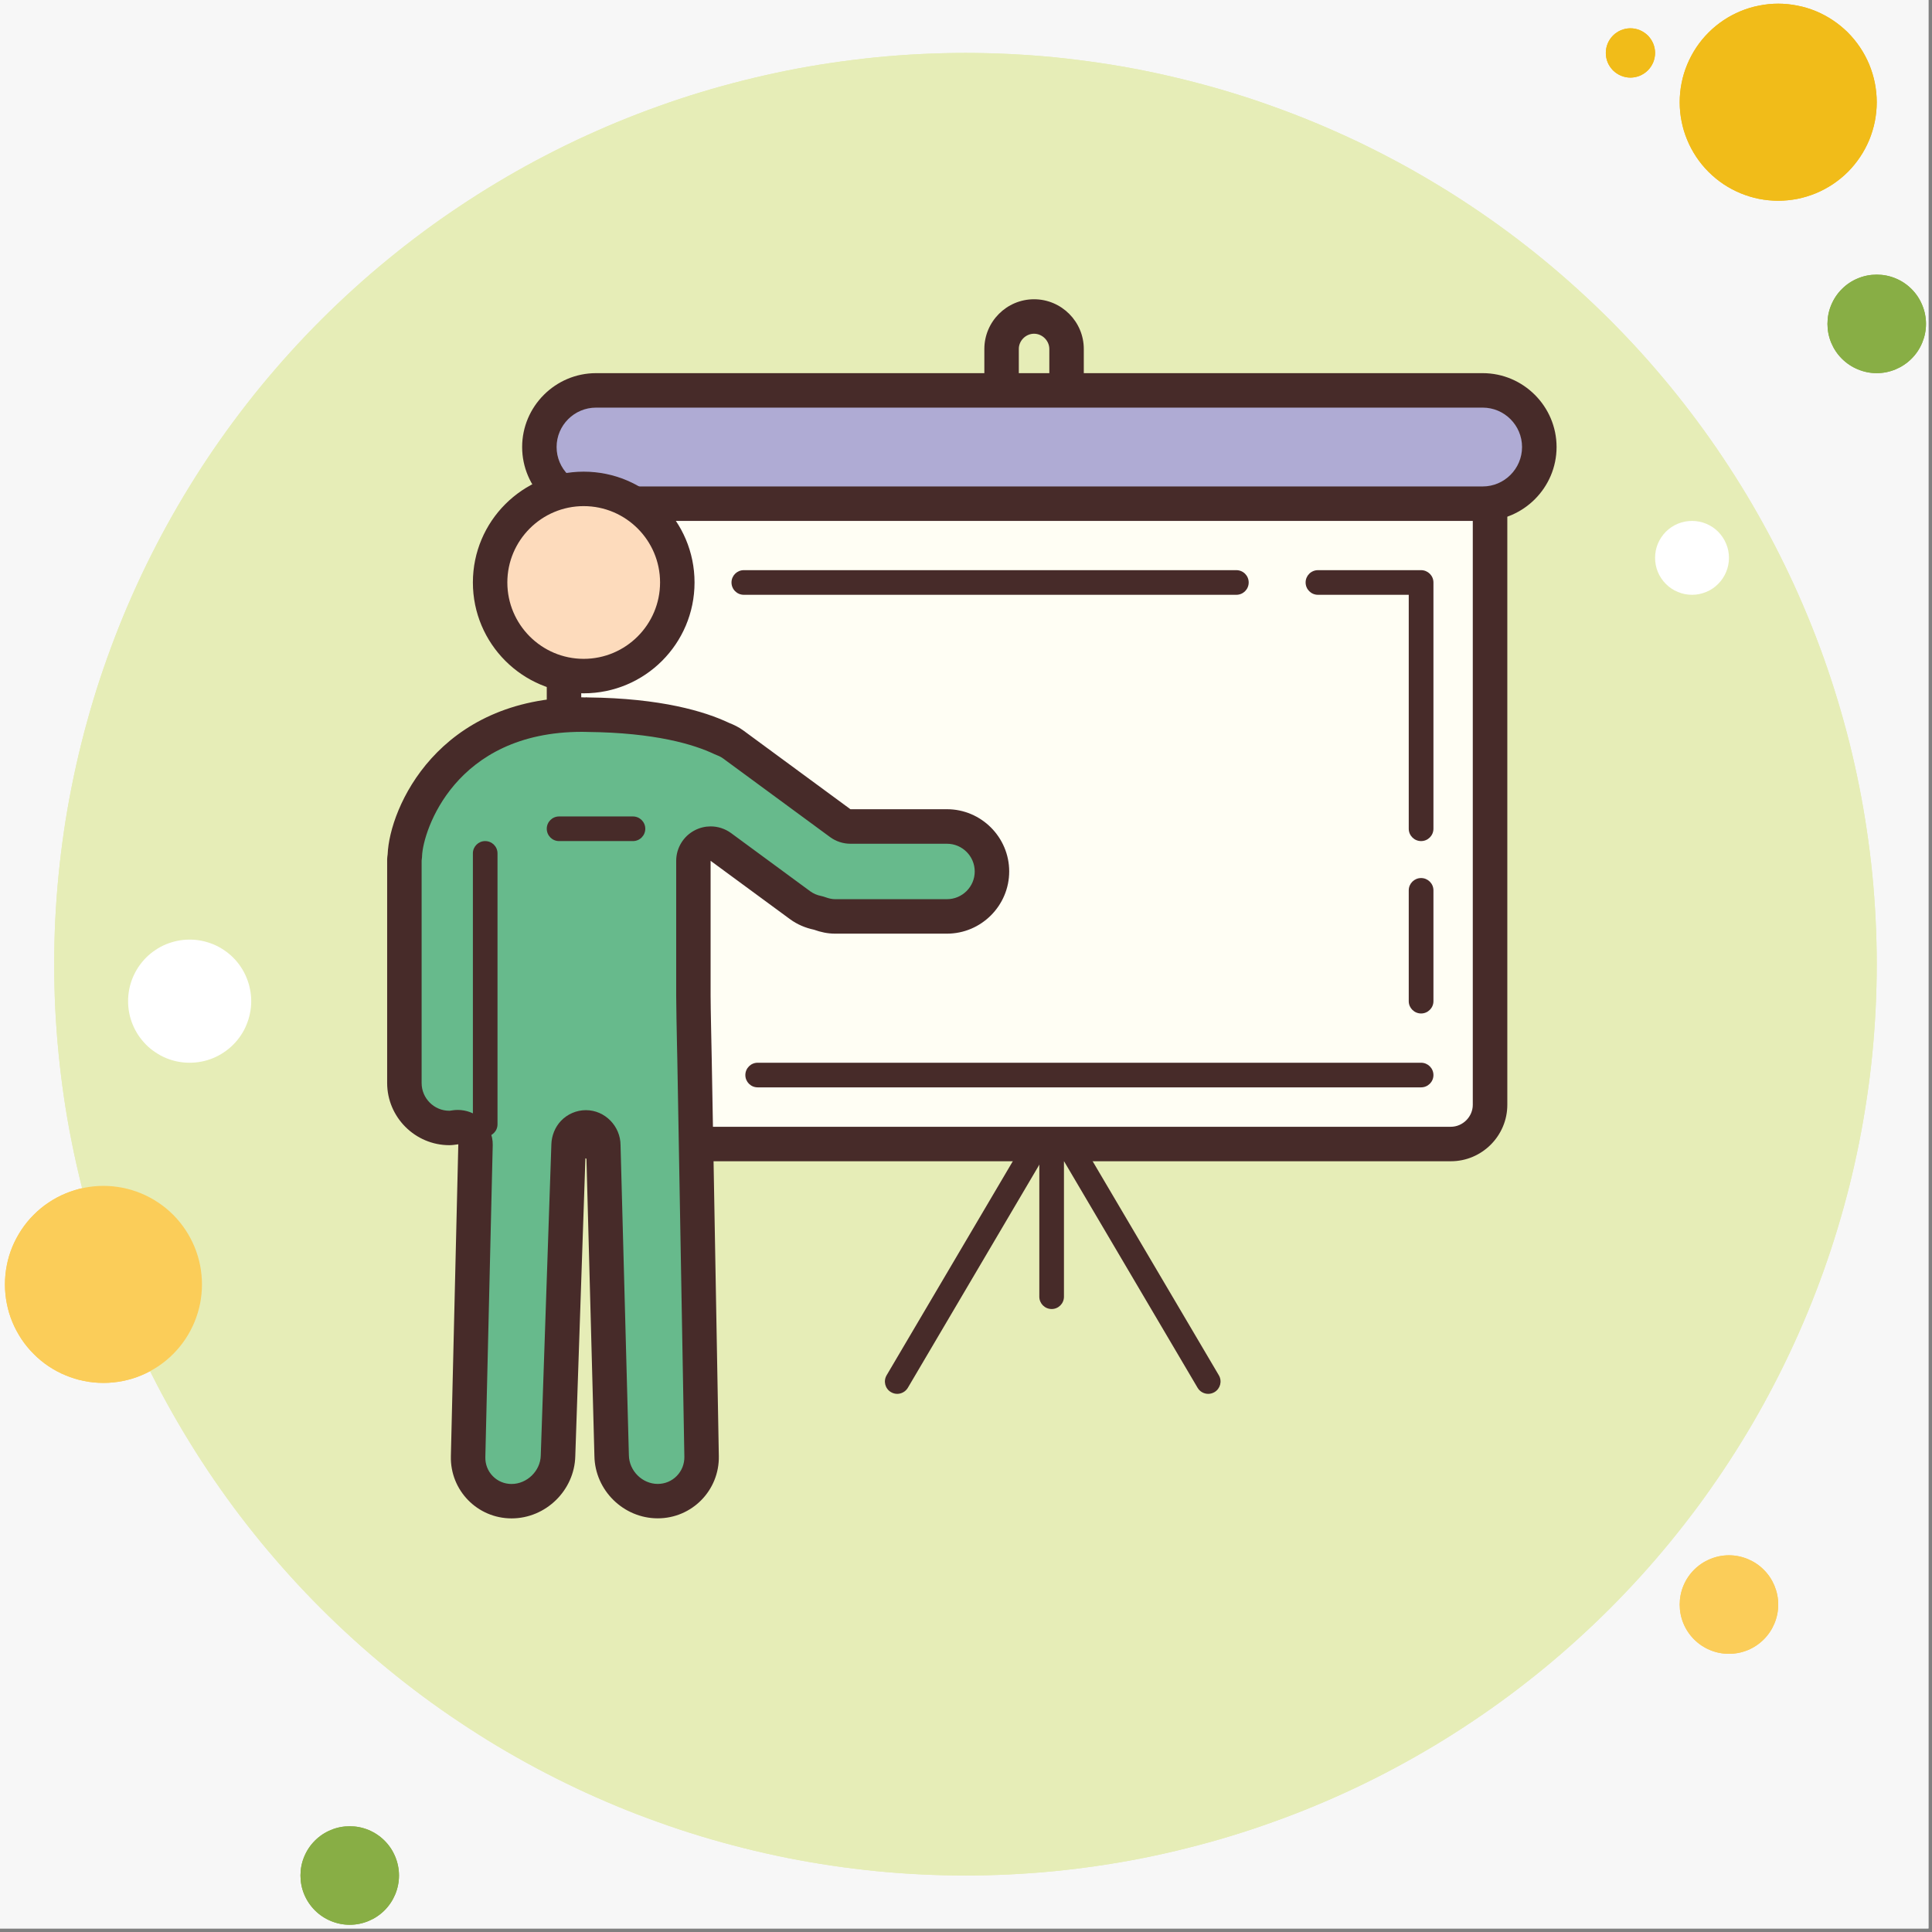
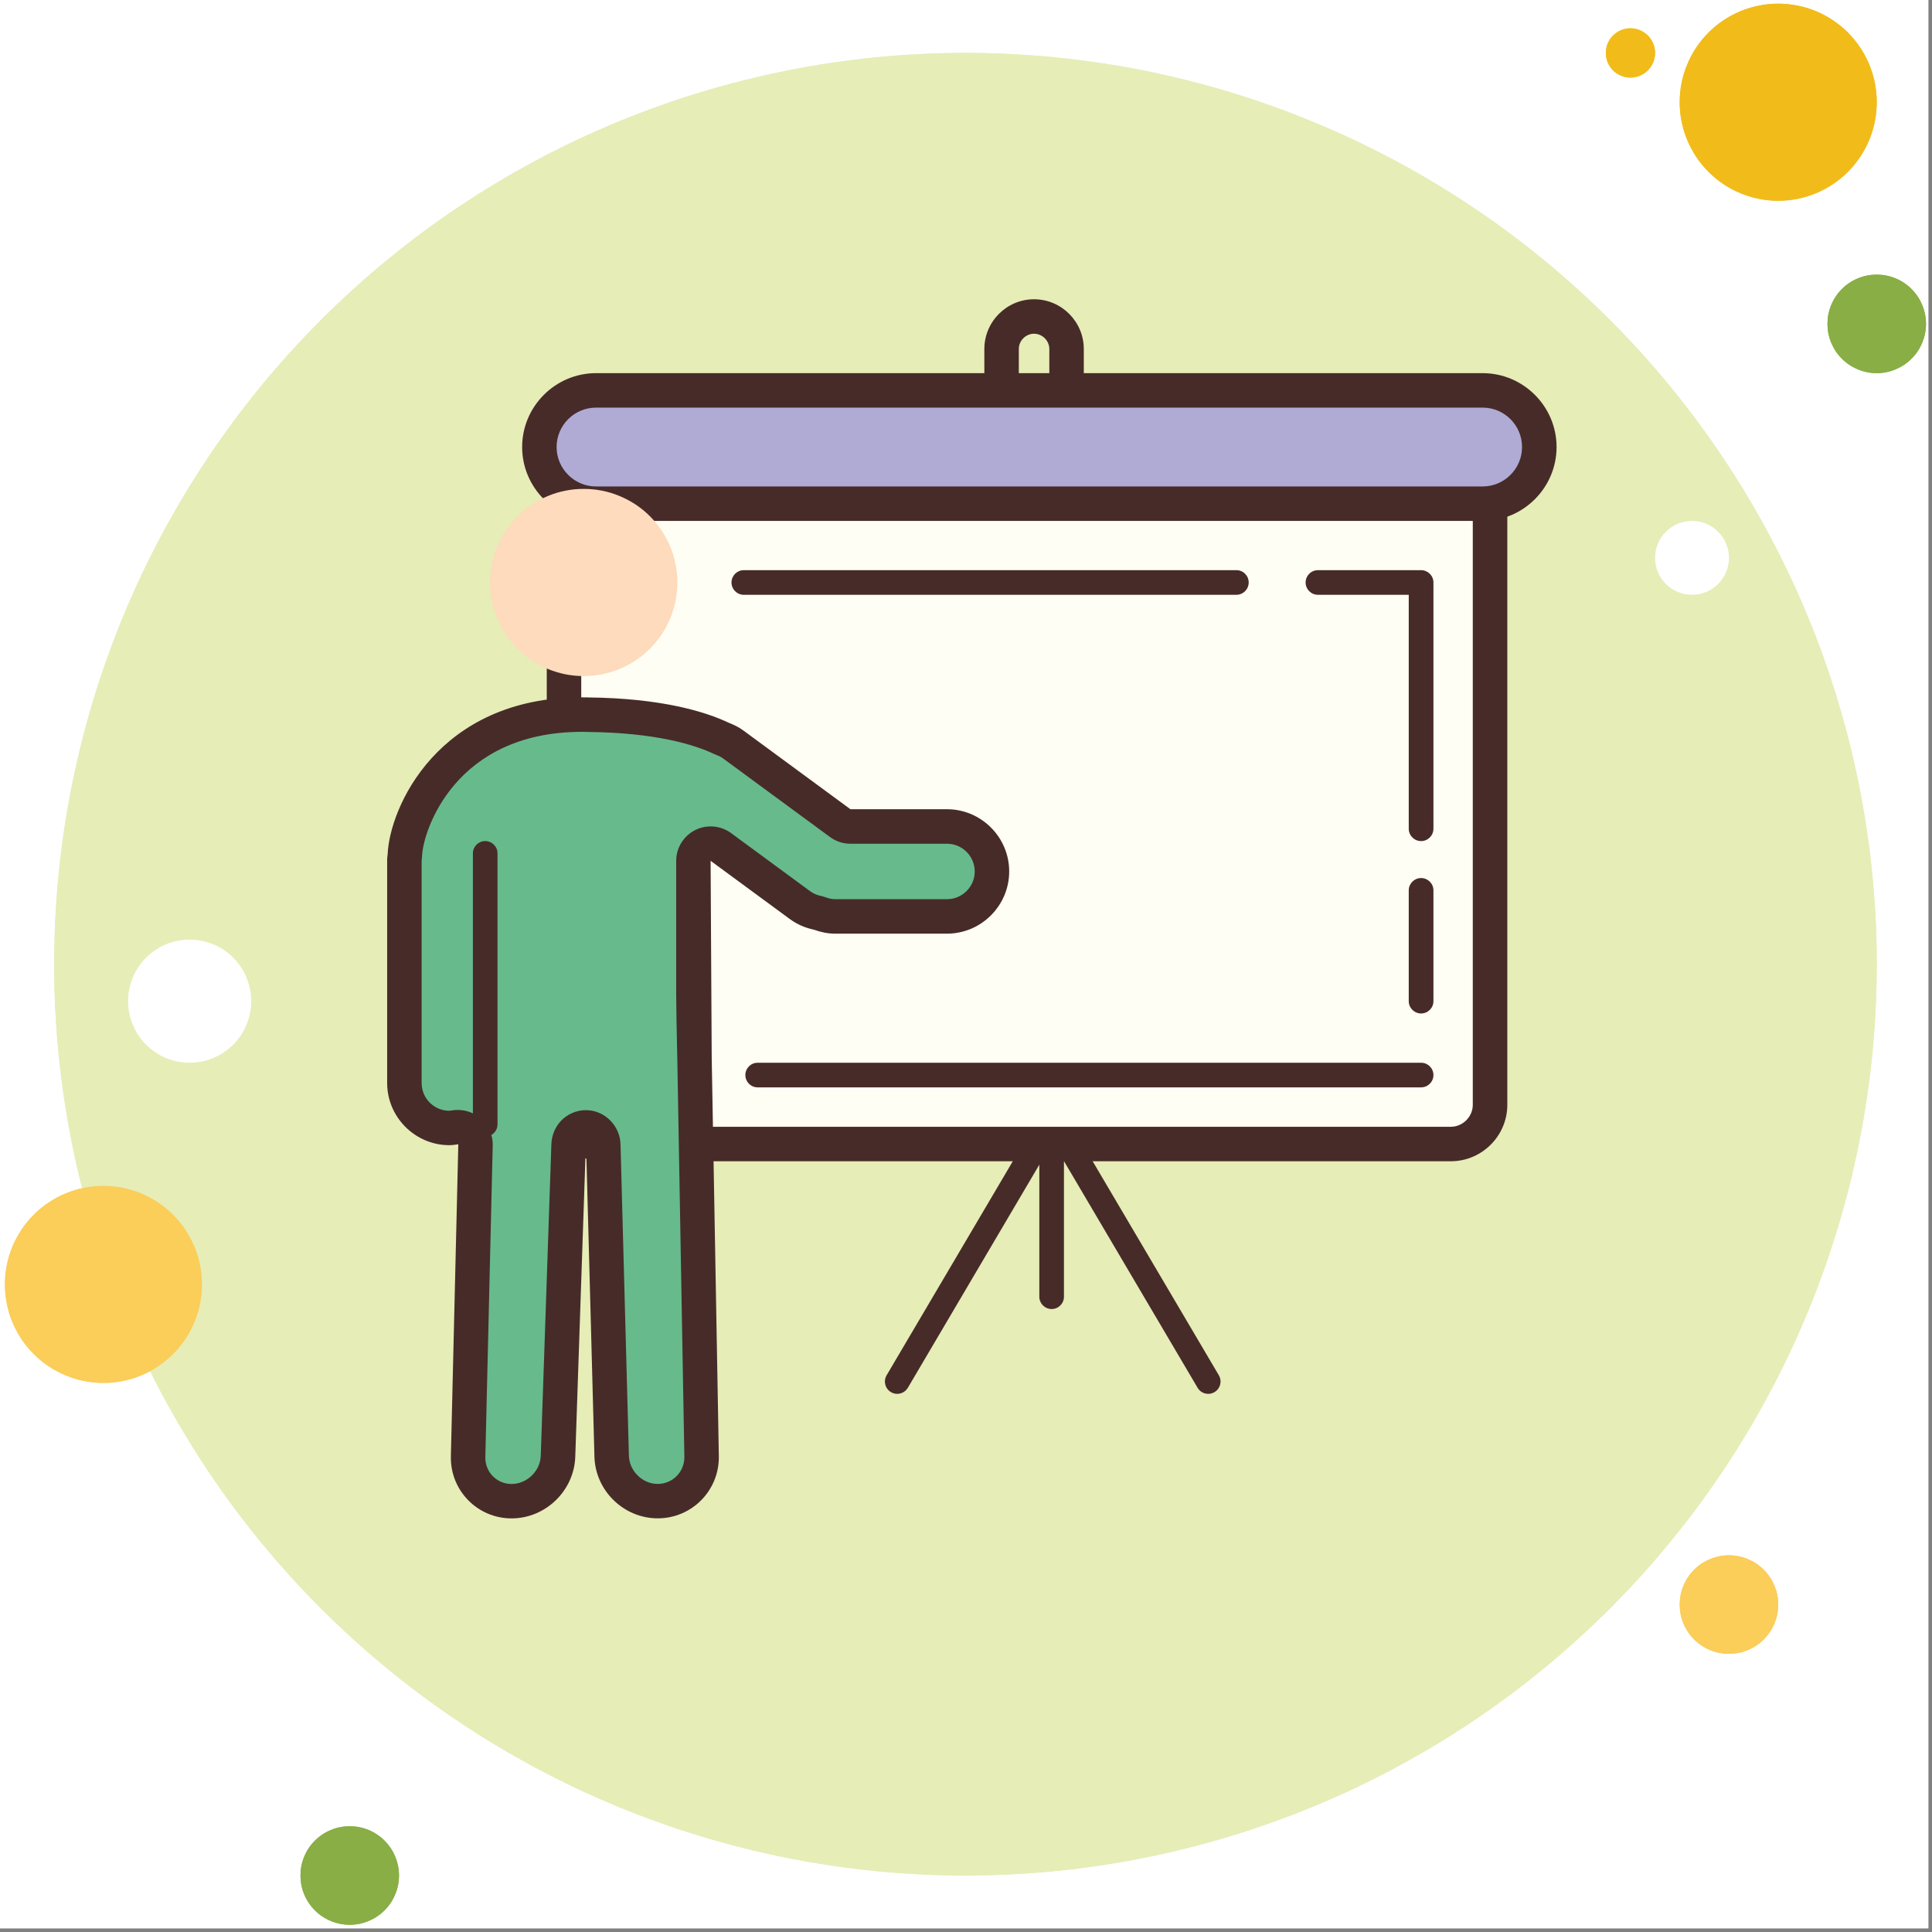
<svg xmlns="http://www.w3.org/2000/svg" width="181" viewBox="0 0 135.75 135.75" height="181" preserveAspectRatio="xMidYMid meet">
  <rect x="0" y="0" width="135.75" height="135.75" fill="#808080" stroke="none" />
  <defs>
    <clipPath id="4c2055fb44">
      <path d="M 0 0 L 135.5 0 L 135.5 135.5 L 0 135.5 Z M 0 0 " clip-rule="nonzero" />
    </clipPath>
    <clipPath id="6ec54e2f44">
      <path d="M 128 19 L 135.5 19 L 135.5 27 L 128 27 Z M 128 19 " clip-rule="nonzero" />
    </clipPath>
    <clipPath id="be962f12af">
      <path d="M 21 128 L 29 128 L 29 135.5 L 21 135.5 Z M 21 128 " clip-rule="nonzero" />
    </clipPath>
    <clipPath id="f3fb9d21bc">
      <path d="M 128 19 L 135.5 19 L 135.5 27 L 128 27 Z M 128 19 " clip-rule="nonzero" />
    </clipPath>
    <clipPath id="b40dcde99e">
      <path d="M 21 128 L 29 128 L 29 135.5 L 21 135.5 Z M 21 128 " clip-rule="nonzero" />
    </clipPath>
  </defs>
  <g clip-path="url(#4c2055fb44)">
    <path fill="#ffffff" d="M 0 0 L 135.5 0 L 135.5 135.5 L 0 135.5 Z M 0 0 " fill-opacity="1" fill-rule="nonzero" />
-     <path fill="#f7f7f7" d="M 0 0 L 135.5 0 L 135.5 135.5 L 0 135.5 Z M 0 0 " fill-opacity="1" fill-rule="nonzero" />
  </g>
  <path fill="#f1bc19" d="M 114.562 1.988 C 114.332 1.988 114.109 2.035 113.898 2.121 C 113.688 2.211 113.5 2.336 113.336 2.496 C 113.176 2.66 113.051 2.848 112.961 3.059 C 112.875 3.27 112.832 3.492 112.832 3.719 C 112.832 3.949 112.875 4.172 112.961 4.383 C 113.051 4.594 113.176 4.781 113.336 4.945 C 113.5 5.105 113.688 5.23 113.898 5.32 C 114.109 5.406 114.332 5.453 114.562 5.453 C 114.789 5.453 115.012 5.406 115.223 5.32 C 115.434 5.23 115.621 5.105 115.785 4.945 C 115.945 4.781 116.07 4.594 116.16 4.383 C 116.246 4.172 116.293 3.949 116.293 3.719 C 116.293 3.492 116.246 3.27 116.16 3.059 C 116.07 2.848 115.945 2.66 115.785 2.496 C 115.621 2.336 115.434 2.211 115.223 2.121 C 115.012 2.035 114.789 1.988 114.562 1.988 Z M 114.562 1.988 " fill-opacity="1" fill-rule="nonzero" />
  <path fill="#e6edb7" d="M 67.836 3.719 C 66.789 3.719 65.742 3.746 64.695 3.797 C 63.648 3.848 62.605 3.926 61.562 4.027 C 60.52 4.133 59.477 4.262 58.441 4.414 C 57.406 4.566 56.371 4.746 55.344 4.949 C 54.316 5.156 53.297 5.387 52.277 5.641 C 51.262 5.895 50.254 6.172 49.25 6.477 C 48.246 6.781 47.254 7.109 46.266 7.465 C 45.277 7.816 44.301 8.195 43.332 8.594 C 42.367 8.996 41.406 9.422 40.461 9.867 C 39.512 10.316 38.578 10.789 37.652 11.281 C 36.73 11.773 35.816 12.293 34.918 12.832 C 34.02 13.367 33.137 13.93 32.266 14.512 C 31.391 15.094 30.535 15.695 29.695 16.32 C 28.852 16.945 28.027 17.59 27.219 18.254 C 26.406 18.918 25.613 19.605 24.836 20.309 C 24.062 21.012 23.301 21.734 22.562 22.473 C 21.82 23.215 21.098 23.973 20.395 24.75 C 19.691 25.527 19.008 26.32 18.34 27.129 C 17.676 27.941 17.031 28.766 16.406 29.609 C 15.785 30.449 15.18 31.305 14.598 32.176 C 14.016 33.047 13.457 33.934 12.918 34.832 C 12.379 35.73 11.863 36.645 11.367 37.566 C 10.875 38.492 10.402 39.426 9.953 40.375 C 9.508 41.32 9.082 42.277 8.68 43.246 C 8.281 44.215 7.902 45.191 7.551 46.18 C 7.195 47.164 6.867 48.16 6.562 49.164 C 6.262 50.168 5.98 51.176 5.727 52.191 C 5.473 53.207 5.242 54.23 5.039 55.258 C 4.832 56.285 4.652 57.32 4.5 58.355 C 4.348 59.391 4.219 60.43 4.117 61.473 C 4.012 62.516 3.938 63.562 3.883 64.609 C 3.832 65.656 3.809 66.703 3.809 67.75 C 3.809 68.797 3.832 69.844 3.883 70.891 C 3.938 71.938 4.012 72.984 4.117 74.027 C 4.219 75.07 4.348 76.109 4.5 77.145 C 4.652 78.184 4.832 79.215 5.039 80.242 C 5.242 81.27 5.473 82.293 5.727 83.309 C 5.98 84.324 6.262 85.336 6.562 86.336 C 6.867 87.34 7.195 88.336 7.551 89.32 C 7.902 90.309 8.281 91.285 8.68 92.254 C 9.082 93.223 9.508 94.18 9.953 95.125 C 10.402 96.074 10.875 97.008 11.367 97.934 C 11.863 98.859 12.379 99.77 12.918 100.668 C 13.457 101.566 14.016 102.453 14.598 103.324 C 15.18 104.195 15.785 105.051 16.406 105.895 C 17.031 106.734 17.676 107.559 18.34 108.371 C 19.008 109.18 19.691 109.973 20.395 110.75 C 21.098 111.527 21.82 112.285 22.562 113.027 C 23.301 113.766 24.062 114.488 24.836 115.191 C 25.613 115.898 26.406 116.582 27.219 117.246 C 28.027 117.91 28.852 118.555 29.695 119.18 C 30.535 119.805 31.391 120.406 32.266 120.988 C 33.137 121.57 34.02 122.133 34.918 122.672 C 35.816 123.207 36.73 123.727 37.652 124.219 C 38.578 124.715 39.512 125.184 40.461 125.633 C 41.406 126.082 42.367 126.504 43.332 126.906 C 44.301 127.309 45.277 127.684 46.266 128.035 C 47.254 128.391 48.246 128.719 49.25 129.023 C 50.254 129.328 51.262 129.605 52.277 129.859 C 53.297 130.117 54.316 130.344 55.344 130.551 C 56.371 130.754 57.406 130.934 58.441 131.086 C 59.477 131.242 60.52 131.367 61.562 131.473 C 62.605 131.574 63.648 131.652 64.695 131.703 C 65.742 131.754 66.789 131.781 67.836 131.781 C 68.883 131.781 69.934 131.754 70.98 131.703 C 72.023 131.652 73.07 131.574 74.113 131.473 C 75.156 131.367 76.195 131.242 77.23 131.086 C 78.27 130.934 79.301 130.754 80.328 130.551 C 81.355 130.344 82.379 130.117 83.395 129.859 C 84.41 129.605 85.422 129.328 86.422 129.023 C 87.426 128.719 88.422 128.391 89.406 128.035 C 90.395 127.684 91.371 127.309 92.34 126.906 C 93.309 126.504 94.266 126.082 95.215 125.633 C 96.16 125.184 97.098 124.715 98.02 124.219 C 98.945 123.727 99.855 123.207 100.754 122.672 C 101.652 122.133 102.539 121.57 103.41 120.988 C 104.281 120.406 105.137 119.805 105.98 119.18 C 106.82 118.555 107.648 117.91 108.457 117.246 C 109.266 116.582 110.059 115.898 110.836 115.191 C 111.613 114.488 112.371 113.766 113.113 113.027 C 113.852 112.285 114.574 111.527 115.281 110.75 C 115.984 109.973 116.668 109.18 117.332 108.371 C 117.996 107.559 118.641 106.734 119.266 105.895 C 119.891 105.051 120.492 104.195 121.074 103.324 C 121.656 102.453 122.219 101.566 122.758 100.668 C 123.297 99.77 123.812 98.859 124.305 97.934 C 124.801 97.008 125.27 96.074 125.719 95.125 C 126.168 94.18 126.59 93.223 126.992 92.254 C 127.395 91.285 127.77 90.309 128.125 89.32 C 128.477 88.336 128.805 87.34 129.109 86.336 C 129.414 85.336 129.691 84.324 129.949 83.309 C 130.203 82.293 130.43 81.27 130.637 80.242 C 130.84 79.215 131.02 78.184 131.172 77.145 C 131.328 76.109 131.457 75.07 131.559 74.027 C 131.66 72.984 131.738 71.938 131.789 70.891 C 131.84 69.844 131.867 68.797 131.867 67.75 C 131.867 66.703 131.84 65.656 131.789 64.609 C 131.738 63.562 131.66 62.516 131.559 61.473 C 131.457 60.43 131.328 59.391 131.172 58.355 C 131.02 57.32 130.84 56.285 130.637 55.258 C 130.43 54.23 130.203 53.207 129.949 52.191 C 129.691 51.176 129.414 50.168 129.109 49.164 C 128.805 48.16 128.477 47.164 128.125 46.18 C 127.77 45.191 127.395 44.215 126.992 43.246 C 126.59 42.277 126.168 41.32 125.719 40.375 C 125.27 39.426 124.801 38.492 124.305 37.566 C 123.812 36.645 123.297 35.73 122.758 34.832 C 122.219 33.934 121.656 33.047 121.074 32.176 C 120.492 31.305 119.891 30.449 119.266 29.609 C 118.641 28.766 117.996 27.941 117.332 27.129 C 116.668 26.32 115.984 25.527 115.281 24.75 C 114.574 23.973 113.852 23.215 113.113 22.473 C 112.371 21.734 111.613 21.012 110.836 20.309 C 110.059 19.605 109.266 18.918 108.457 18.254 C 107.648 17.59 106.82 16.945 105.98 16.32 C 105.137 15.695 104.281 15.094 103.41 14.512 C 102.539 13.93 101.652 13.367 100.754 12.832 C 99.855 12.293 98.945 11.773 98.02 11.281 C 97.098 10.789 96.16 10.316 95.215 9.867 C 94.266 9.422 93.309 8.996 92.34 8.594 C 91.371 8.195 90.395 7.816 89.406 7.465 C 88.422 7.109 87.426 6.781 86.422 6.477 C 85.422 6.172 84.41 5.895 83.395 5.641 C 82.379 5.387 81.355 5.156 80.328 4.949 C 79.301 4.746 78.27 4.566 77.23 4.414 C 76.195 4.262 75.156 4.133 74.113 4.027 C 73.07 3.926 72.023 3.848 70.98 3.797 C 69.934 3.746 68.883 3.719 67.836 3.719 Z M 67.836 3.719 " fill-opacity="1" fill-rule="nonzero" />
  <path fill="#f1bc19" d="M 124.945 0.258 C 124.488 0.258 124.039 0.305 123.594 0.395 C 123.148 0.48 122.715 0.613 122.297 0.785 C 121.875 0.961 121.477 1.172 121.098 1.426 C 120.719 1.68 120.371 1.965 120.051 2.285 C 119.727 2.609 119.441 2.957 119.188 3.336 C 118.938 3.715 118.723 4.113 118.551 4.531 C 118.375 4.953 118.242 5.387 118.156 5.832 C 118.066 6.277 118.023 6.727 118.023 7.184 C 118.023 7.637 118.066 8.086 118.156 8.531 C 118.242 8.977 118.375 9.41 118.551 9.832 C 118.723 10.25 118.938 10.648 119.188 11.027 C 119.441 11.406 119.727 11.754 120.051 12.078 C 120.371 12.398 120.719 12.684 121.098 12.938 C 121.477 13.191 121.875 13.402 122.297 13.578 C 122.715 13.75 123.148 13.883 123.594 13.973 C 124.039 14.059 124.488 14.105 124.945 14.105 C 125.398 14.105 125.848 14.059 126.293 13.973 C 126.742 13.883 127.172 13.75 127.594 13.578 C 128.012 13.402 128.41 13.191 128.789 12.938 C 129.168 12.684 129.516 12.398 129.84 12.078 C 130.16 11.754 130.445 11.406 130.699 11.027 C 130.953 10.648 131.164 10.25 131.34 9.832 C 131.512 9.41 131.645 8.977 131.734 8.531 C 131.82 8.086 131.867 7.637 131.867 7.184 C 131.867 6.727 131.82 6.277 131.734 5.832 C 131.645 5.387 131.512 4.953 131.34 4.531 C 131.164 4.113 130.953 3.715 130.699 3.336 C 130.445 2.957 130.16 2.609 129.84 2.285 C 129.516 1.965 129.168 1.68 128.789 1.426 C 128.41 1.172 128.012 0.961 127.594 0.785 C 127.172 0.613 126.742 0.48 126.293 0.395 C 125.848 0.305 125.398 0.258 124.945 0.258 Z M 124.945 0.258 " fill-opacity="1" fill-rule="nonzero" />
  <g clip-path="url(#6ec54e2f44)">
    <path fill="#88ae45" d="M 131.867 19.297 C 131.406 19.297 130.965 19.383 130.543 19.559 C 130.117 19.734 129.742 19.984 129.418 20.309 C 129.094 20.633 128.844 21.008 128.668 21.434 C 128.492 21.855 128.406 22.297 128.406 22.758 C 128.406 23.215 128.492 23.656 128.668 24.082 C 128.844 24.504 129.094 24.879 129.418 25.203 C 129.742 25.527 130.117 25.777 130.543 25.953 C 130.965 26.129 131.406 26.219 131.867 26.219 C 132.324 26.219 132.766 26.129 133.191 25.953 C 133.613 25.777 133.988 25.527 134.312 25.203 C 134.637 24.879 134.887 24.504 135.062 24.082 C 135.238 23.656 135.328 23.215 135.328 22.758 C 135.328 22.297 135.238 21.855 135.062 21.434 C 134.887 21.008 134.637 20.633 134.312 20.309 C 133.988 19.984 133.613 19.734 133.191 19.559 C 132.766 19.383 132.324 19.297 131.867 19.297 Z M 131.867 19.297 " fill-opacity="1" fill-rule="nonzero" />
  </g>
  <path fill="#fbcd59" d="M 121.484 109.281 C 121.023 109.281 120.582 109.371 120.16 109.547 C 119.734 109.723 119.359 109.973 119.035 110.297 C 118.711 110.621 118.461 110.996 118.285 111.418 C 118.109 111.844 118.023 112.285 118.023 112.742 C 118.023 113.203 118.109 113.645 118.285 114.07 C 118.461 114.492 118.711 114.867 119.035 115.191 C 119.359 115.516 119.734 115.766 120.16 115.941 C 120.582 116.117 121.023 116.203 121.484 116.203 C 121.941 116.203 122.383 116.117 122.809 115.941 C 123.23 115.766 123.605 115.516 123.93 115.191 C 124.254 114.867 124.504 114.492 124.68 114.07 C 124.855 113.645 124.945 113.203 124.945 112.742 C 124.945 112.285 124.855 111.844 124.68 111.418 C 124.504 110.996 124.254 110.621 123.93 110.297 C 123.605 109.973 123.23 109.723 122.809 109.547 C 122.383 109.371 121.941 109.281 121.484 109.281 Z M 7.27 83.324 C 6.812 83.324 6.363 83.371 5.918 83.457 C 5.473 83.547 5.039 83.68 4.621 83.852 C 4.199 84.027 3.801 84.238 3.422 84.492 C 3.043 84.742 2.695 85.031 2.375 85.352 C 2.051 85.672 1.766 86.023 1.512 86.402 C 1.262 86.781 1.047 87.18 0.871 87.598 C 0.699 88.02 0.566 88.449 0.48 88.898 C 0.391 89.344 0.348 89.793 0.348 90.246 C 0.348 90.703 0.391 91.152 0.48 91.598 C 0.566 92.043 0.699 92.477 0.871 92.895 C 1.047 93.316 1.262 93.715 1.512 94.094 C 1.766 94.473 2.051 94.82 2.375 95.141 C 2.695 95.465 3.043 95.75 3.422 96.004 C 3.801 96.254 4.199 96.469 4.621 96.641 C 5.039 96.816 5.473 96.949 5.918 97.035 C 6.363 97.125 6.812 97.168 7.27 97.168 C 7.723 97.168 8.172 97.125 8.617 97.035 C 9.062 96.949 9.496 96.816 9.918 96.641 C 10.336 96.469 10.734 96.254 11.113 96.004 C 11.492 95.75 11.84 95.465 12.164 95.141 C 12.484 94.82 12.77 94.473 13.023 94.094 C 13.277 93.715 13.488 93.316 13.664 92.895 C 13.836 92.477 13.969 92.043 14.059 91.598 C 14.145 91.152 14.191 90.703 14.191 90.246 C 14.191 89.793 14.145 89.344 14.059 88.898 C 13.969 88.449 13.836 88.02 13.664 87.598 C 13.488 87.18 13.277 86.781 13.023 86.402 C 12.77 86.023 12.484 85.672 12.164 85.352 C 11.84 85.031 11.492 84.742 11.113 84.492 C 10.734 84.238 10.336 84.027 9.918 83.852 C 9.496 83.68 9.062 83.547 8.617 83.457 C 8.172 83.371 7.723 83.324 7.27 83.324 Z M 7.27 83.324 " fill-opacity="1" fill-rule="nonzero" />
  <g clip-path="url(#be962f12af)">
    <path fill="#88ae45" d="M 24.574 128.32 C 24.113 128.32 23.672 128.406 23.25 128.582 C 22.824 128.758 22.449 129.008 22.125 129.332 C 21.801 129.656 21.551 130.031 21.375 130.457 C 21.199 130.879 21.113 131.32 21.113 131.781 C 21.113 132.238 21.199 132.68 21.375 133.105 C 21.551 133.527 21.801 133.902 22.125 134.227 C 22.449 134.551 22.824 134.801 23.25 134.977 C 23.672 135.152 24.113 135.242 24.574 135.242 C 25.031 135.242 25.473 135.152 25.898 134.977 C 26.32 134.801 26.695 134.551 27.02 134.227 C 27.344 133.902 27.594 133.527 27.77 133.105 C 27.945 132.68 28.035 132.238 28.035 131.781 C 28.035 131.32 27.945 130.879 27.77 130.457 C 27.594 130.031 27.344 129.656 27.02 129.332 C 26.695 129.008 26.32 128.758 25.898 128.582 C 25.473 128.406 25.031 128.32 24.574 128.32 Z M 24.574 128.32 " fill-opacity="1" fill-rule="nonzero" />
  </g>
  <path fill="#ffffff" d="M 13.324 66.02 C 13.039 66.02 12.758 66.047 12.48 66.102 C 12.203 66.16 11.934 66.242 11.668 66.348 C 11.406 66.457 11.156 66.59 10.922 66.75 C 10.684 66.906 10.465 67.086 10.266 67.285 C 10.066 67.488 9.887 67.707 9.727 67.941 C 9.57 68.18 9.438 68.43 9.328 68.691 C 9.219 68.953 9.137 69.223 9.082 69.504 C 9.027 69.781 9 70.062 9 70.348 C 9 70.629 9.027 70.91 9.082 71.191 C 9.137 71.469 9.219 71.738 9.328 72 C 9.438 72.266 9.57 72.512 9.727 72.75 C 9.887 72.984 10.066 73.203 10.266 73.406 C 10.465 73.605 10.684 73.785 10.922 73.941 C 11.156 74.102 11.406 74.234 11.668 74.344 C 11.934 74.453 12.203 74.535 12.48 74.59 C 12.758 74.645 13.039 74.672 13.324 74.672 C 13.609 74.672 13.891 74.645 14.168 74.59 C 14.449 74.535 14.719 74.453 14.98 74.344 C 15.242 74.234 15.492 74.102 15.73 73.941 C 15.965 73.785 16.184 73.605 16.383 73.406 C 16.586 73.203 16.766 72.984 16.922 72.75 C 17.082 72.512 17.215 72.266 17.32 72 C 17.43 71.738 17.512 71.469 17.566 71.191 C 17.625 70.91 17.652 70.629 17.652 70.348 C 17.652 70.062 17.625 69.781 17.566 69.504 C 17.512 69.223 17.43 68.953 17.32 68.691 C 17.215 68.43 17.082 68.18 16.922 67.941 C 16.766 67.707 16.586 67.488 16.383 67.285 C 16.184 67.086 15.965 66.906 15.73 66.75 C 15.492 66.59 15.242 66.457 14.98 66.348 C 14.719 66.242 14.449 66.16 14.168 66.102 C 13.891 66.047 13.609 66.02 13.324 66.02 Z M 118.887 36.602 C 118.543 36.602 118.211 36.668 117.895 36.797 C 117.574 36.93 117.297 37.117 117.051 37.359 C 116.809 37.605 116.621 37.887 116.488 38.203 C 116.355 38.52 116.293 38.852 116.293 39.195 C 116.293 39.539 116.355 39.871 116.488 40.191 C 116.621 40.508 116.809 40.789 117.051 41.031 C 117.297 41.277 117.574 41.465 117.895 41.594 C 118.211 41.727 118.543 41.793 118.887 41.793 C 119.23 41.793 119.562 41.727 119.879 41.594 C 120.199 41.465 120.48 41.277 120.723 41.031 C 120.965 40.789 121.152 40.508 121.285 40.191 C 121.418 39.871 121.484 39.539 121.484 39.195 C 121.484 38.852 121.418 38.52 121.285 38.203 C 121.152 37.887 120.965 37.605 120.723 37.359 C 120.48 37.117 120.199 36.93 119.879 36.797 C 119.562 36.668 119.23 36.602 118.887 36.602 Z M 118.887 36.602 " fill-opacity="1" fill-rule="nonzero" />
  <path fill="#472b29" d="M 72.656 23.449 C 73.238 23.449 73.73 23.941 73.73 24.523 L 73.73 31.516 C 73.73 32.098 73.238 32.586 72.656 32.586 C 72.078 32.586 71.586 32.098 71.586 31.516 L 71.586 24.523 C 71.582 23.941 72.074 23.449 72.656 23.449 M 72.656 21.027 C 70.734 21.027 69.164 22.598 69.164 24.523 L 69.164 31.516 C 69.164 33.438 70.734 35.012 72.656 35.012 C 74.582 35.012 76.152 33.438 76.152 31.516 L 76.152 24.523 C 76.152 22.598 74.582 21.027 72.656 21.027 Z M 72.656 21.027 " fill-opacity="1" fill-rule="nonzero" />
  <path fill="#fffef4" d="M 42.383 80.383 C 40.863 80.383 39.629 79.148 39.629 77.629 L 39.629 35.375 C 39.629 33.855 40.863 32.621 42.383 32.621 L 101.941 32.621 C 103.461 32.621 104.695 33.855 104.695 35.375 L 104.695 77.629 C 104.695 79.148 103.461 80.383 101.941 80.383 Z M 42.383 80.383 " fill-opacity="1" fill-rule="nonzero" />
-   <path fill="#472b29" d="M 101.941 33.832 C 102.777 33.832 103.484 34.539 103.484 35.375 L 103.484 77.629 C 103.484 78.465 102.781 79.172 101.941 79.172 L 42.383 79.172 C 41.547 79.172 40.84 78.469 40.84 77.629 L 40.84 35.375 C 40.84 34.539 41.547 33.832 42.383 33.832 L 101.941 33.832 M 101.941 31.41 L 42.383 31.41 C 40.203 31.41 38.418 33.191 38.418 35.375 L 38.418 77.629 C 38.418 79.809 40.203 81.594 42.383 81.594 L 101.945 81.594 C 104.125 81.594 105.91 79.809 105.91 77.629 L 105.91 35.375 C 105.91 33.191 104.125 31.41 101.941 31.41 Z M 101.941 31.41 " fill-opacity="1" fill-rule="nonzero" />
  <path fill="#afabd4" d="M 41.879 35.391 C 39.684 35.391 37.898 33.605 37.898 31.41 C 37.898 29.215 39.684 27.43 41.879 27.43 L 104.18 27.43 C 106.375 27.43 108.156 29.215 108.156 31.41 C 108.156 33.605 106.375 35.391 104.18 35.391 Z M 41.879 35.391 " fill-opacity="1" fill-rule="nonzero" />
-   <path fill="#472b29" d="M 104.18 28.641 C 105.703 28.641 106.945 29.883 106.945 31.41 C 106.945 32.934 105.703 34.18 104.18 34.18 L 41.879 34.18 C 40.352 34.18 39.109 32.934 39.109 31.41 C 39.109 29.883 40.352 28.641 41.879 28.641 L 104.18 28.641 M 104.18 26.219 L 41.879 26.219 C 39.023 26.219 36.688 28.555 36.688 31.41 C 36.688 34.266 39.023 36.602 41.879 36.602 L 104.18 36.602 C 107.035 36.602 109.371 34.266 109.371 31.41 C 109.371 28.555 107.035 26.219 104.18 26.219 Z M 104.18 26.219 " fill-opacity="1" fill-rule="nonzero" />
  <path fill="#fddbbc" d="M 41.012 34.352 C 40.582 34.352 40.152 34.391 39.73 34.477 C 39.305 34.559 38.895 34.684 38.496 34.852 C 38.098 35.016 37.715 35.219 37.355 35.457 C 36.996 35.695 36.664 35.969 36.359 36.273 C 36.055 36.582 35.781 36.914 35.539 37.273 C 35.301 37.629 35.098 38.012 34.934 38.41 C 34.766 38.809 34.641 39.219 34.559 39.645 C 34.473 40.066 34.43 40.496 34.43 40.926 C 34.43 41.359 34.473 41.785 34.559 42.211 C 34.641 42.633 34.766 43.047 34.934 43.445 C 35.098 43.844 35.301 44.223 35.539 44.582 C 35.781 44.941 36.055 45.273 36.359 45.578 C 36.664 45.883 36.996 46.156 37.355 46.398 C 37.715 46.637 38.098 46.84 38.496 47.004 C 38.895 47.168 39.305 47.293 39.73 47.379 C 40.152 47.461 40.582 47.504 41.012 47.504 C 41.445 47.504 41.875 47.461 42.297 47.379 C 42.723 47.293 43.133 47.168 43.531 47.004 C 43.93 46.84 44.312 46.637 44.672 46.398 C 45.031 46.156 45.363 45.883 45.668 45.578 C 45.973 45.273 46.246 44.941 46.488 44.582 C 46.727 44.223 46.93 43.844 47.094 43.445 C 47.262 43.047 47.387 42.633 47.469 42.211 C 47.555 41.785 47.598 41.359 47.598 40.926 C 47.598 40.496 47.555 40.066 47.469 39.645 C 47.387 39.219 47.262 38.809 47.094 38.41 C 46.93 38.012 46.727 37.629 46.488 37.273 C 46.246 36.914 45.973 36.582 45.668 36.273 C 45.363 35.969 45.031 35.695 44.672 35.457 C 44.312 35.219 43.93 35.016 43.531 34.852 C 43.133 34.684 42.723 34.559 42.297 34.477 C 41.875 34.391 41.445 34.352 41.012 34.352 Z M 41.012 34.352 " fill-opacity="1" fill-rule="nonzero" />
  <path fill="#472b29" d="M 41.012 35.562 C 43.973 35.562 46.379 37.969 46.379 40.926 C 46.379 43.883 43.973 46.293 41.012 46.293 C 38.055 46.293 35.648 43.883 35.648 40.926 C 35.648 37.969 38.055 35.562 41.012 35.562 M 41.012 33.141 C 36.715 33.141 33.227 36.625 33.227 40.926 C 33.227 45.227 36.715 48.715 41.012 48.715 C 45.312 48.715 48.801 45.227 48.801 40.926 C 48.801 36.625 45.312 33.141 41.012 33.141 Z M 41.012 33.141 " fill-opacity="1" fill-rule="nonzero" />
  <path fill="#472b29" d="M 73.895 91.977 C 73.414 91.977 73.027 91.59 73.027 91.113 L 73.027 80.73 C 73.027 80.25 73.414 79.863 73.895 79.863 C 74.371 79.863 74.758 80.25 74.758 80.73 L 74.758 91.113 C 74.758 91.59 74.371 91.977 73.895 91.977 Z M 73.895 91.977 " fill-opacity="1" fill-rule="nonzero" />
  <path fill="#472b29" d="M 63.043 97.938 C 62.891 97.938 62.742 97.898 62.602 97.816 C 62.191 97.574 62.055 97.047 62.297 96.633 L 71.914 80.32 C 72.156 79.91 72.684 79.773 73.098 80.016 C 73.508 80.258 73.645 80.785 73.402 81.199 L 63.789 97.512 C 63.625 97.785 63.336 97.938 63.043 97.938 Z M 63.043 97.938 " fill-opacity="1" fill-rule="nonzero" />
  <path fill="#472b29" d="M 84.895 97.938 C 84.598 97.938 84.309 97.785 84.148 97.512 L 74.531 81.199 C 74.289 80.789 74.426 80.258 74.84 80.016 C 75.25 79.77 75.781 79.906 76.023 80.32 L 85.641 96.633 C 85.883 97.043 85.746 97.574 85.336 97.816 C 85.195 97.898 85.047 97.938 84.895 97.938 Z M 84.895 97.938 " fill-opacity="1" fill-rule="nonzero" />
  <path fill="#67ba8c" d="M 46.219 105.477 C 44.461 105.477 43.012 104.051 42.98 102.297 L 42.391 80.434 C 42.371 79.777 41.828 79.215 41.172 79.215 C 40.844 79.215 40.527 79.348 40.297 79.582 C 40.07 79.82 39.941 80.176 39.953 80.508 L 39.211 102.277 C 39.168 104.043 37.703 105.477 35.945 105.477 C 35.113 105.477 34.332 105.152 33.754 104.559 C 33.176 103.965 32.871 103.18 32.891 102.348 L 33.41 80.43 C 33.422 80.074 33.27 79.734 33.004 79.496 C 32.781 79.297 32.496 79.191 32.199 79.191 C 32.141 79.191 32.082 79.195 32.023 79.203 C 31.852 79.23 31.715 79.254 31.574 79.254 C 29.832 79.254 28.414 77.836 28.414 76.094 L 28.414 60.359 C 28.418 60.336 28.445 60.145 28.445 60.121 C 28.57 56.984 31.871 50.207 40.863 50.207 C 40.863 50.207 41.23 50.219 41.262 50.219 C 46.266 50.273 49.16 51.16 50.711 51.895 C 51.086 52.043 51.32 52.164 51.512 52.309 L 59.039 57.84 C 59.25 57.992 59.5 58.074 59.758 58.074 L 66.539 58.074 C 68.281 58.074 69.695 59.492 69.695 61.234 C 69.695 62.977 68.281 64.391 66.539 64.391 L 58.672 64.391 C 58.328 64.391 57.98 64.324 57.605 64.188 C 57.551 64.168 57.496 64.152 57.438 64.141 C 56.984 64.047 56.574 63.867 56.219 63.605 L 50.648 59.512 C 50.438 59.355 50.184 59.277 49.93 59.277 C 49.746 59.277 49.559 59.32 49.383 59.406 C 48.977 59.613 48.719 60.031 48.719 60.488 L 48.719 69.973 C 48.719 70.613 48.758 72.309 48.777 73.441 L 49.297 102.336 C 49.312 103.172 49 103.961 48.414 104.551 C 47.832 105.148 47.051 105.477 46.219 105.477 Z M 46.219 105.477 " fill-opacity="1" fill-rule="nonzero" />
  <path fill="#472b29" d="M 40.891 51.422 C 40.891 51.422 40.895 51.422 40.895 51.422 L 41.16 51.426 C 41.207 51.43 41.25 51.43 41.289 51.43 C 46.039 51.48 48.754 52.305 50.195 52.988 C 50.246 53.012 50.297 53.035 50.352 53.055 C 50.547 53.129 50.691 53.207 50.793 53.281 L 58.324 58.816 C 58.738 59.121 59.242 59.285 59.758 59.285 L 66.539 59.285 C 67.613 59.285 68.488 60.16 68.488 61.234 C 68.488 62.305 67.613 63.18 66.539 63.18 L 58.672 63.18 C 58.477 63.18 58.266 63.137 58.023 63.051 C 57.914 63.012 57.801 62.977 57.688 62.953 C 57.402 62.895 57.152 62.785 56.941 62.633 L 51.367 58.535 C 50.945 58.227 50.441 58.066 49.934 58.066 C 49.562 58.066 49.188 58.152 48.84 58.328 C 48.027 58.738 47.512 59.574 47.512 60.488 L 47.512 69.977 C 47.512 70.625 47.547 72.367 47.57 73.508 L 47.59 74.391 L 48.086 102.359 C 48.094 102.867 47.906 103.344 47.551 103.707 C 47.199 104.066 46.723 104.266 46.215 104.266 C 45.137 104.266 44.207 103.355 44.188 102.254 L 43.602 80.469 C 43.602 79.133 42.508 78.004 41.168 78.004 C 40.504 78.004 39.863 78.281 39.406 78.766 C 39 79.199 38.762 79.793 38.742 80.387 L 37.996 102.266 C 37.973 103.352 37.031 104.27 35.945 104.27 C 35.441 104.27 34.969 104.074 34.621 103.715 C 34.273 103.359 34.09 102.883 34.102 102.379 L 34.621 80.465 C 34.641 79.75 34.316 79.066 33.781 78.594 C 33.336 78.199 32.75 77.988 32.16 77.988 C 32.039 77.988 31.918 78 31.797 78.016 C 31.723 78.027 31.645 78.043 31.574 78.047 C 30.5 78.047 29.625 77.172 29.625 76.098 L 29.625 60.465 C 29.637 60.383 29.648 60.301 29.652 60.219 C 29.656 60.191 29.656 60.16 29.656 60.129 C 29.73 58.398 31.938 51.422 40.891 51.422 M 41.191 48.996 C 41.164 48.996 41.145 49.004 41.117 49.004 C 41.027 49.004 40.953 48.996 40.859 48.996 C 30.762 48.996 27.367 56.77 27.238 60.027 C 27.227 60.141 27.203 60.246 27.203 60.359 L 27.203 76.094 C 27.203 78.496 29.168 80.465 31.574 80.465 C 31.789 80.465 31.996 80.43 32.203 80.402 L 31.68 102.316 C 31.621 104.719 33.543 106.688 35.945 106.688 C 38.348 106.688 40.363 104.723 40.422 102.316 L 41.164 80.461 C 41.16 80.438 41.164 80.422 41.168 80.422 C 41.176 80.422 41.18 80.434 41.18 80.465 L 41.766 102.312 C 41.809 104.719 43.812 106.684 46.215 106.684 C 48.621 106.684 50.551 104.719 50.508 102.312 L 50.008 74.344 C 49.996 73.664 49.93 70.84 49.93 69.973 L 49.93 60.484 L 55.5 64.578 C 56.02 64.961 56.598 65.199 57.191 65.324 C 57.656 65.492 58.148 65.602 58.672 65.602 L 66.539 65.602 C 68.941 65.602 70.91 63.637 70.91 61.23 C 70.91 58.824 68.941 56.859 66.539 56.859 L 59.754 56.859 L 52.227 51.324 C 51.914 51.094 51.574 50.93 51.227 50.793 C 49.535 49.992 46.461 49.059 41.312 49.004 C 41.27 49.008 41.23 48.996 41.191 48.996 Z M 41.191 48.996 " fill-opacity="1" fill-rule="nonzero" />
  <path fill="#472b29" d="M 44.473 59.098 L 39.281 59.098 C 38.805 59.098 38.418 58.711 38.418 58.23 C 38.418 57.754 38.805 57.367 39.281 57.367 L 44.473 57.367 C 44.953 57.367 45.34 57.754 45.34 58.23 C 45.34 58.711 44.953 59.098 44.473 59.098 Z M 44.473 59.098 " fill-opacity="1" fill-rule="nonzero" />
  <path fill="#472b29" d="M 34.09 79.863 C 33.613 79.863 33.227 79.477 33.227 79 L 33.227 59.961 C 33.227 59.484 33.613 59.098 34.09 59.098 C 34.57 59.098 34.957 59.484 34.957 59.961 L 34.957 79 C 34.957 79.477 34.57 79.863 34.09 79.863 Z M 34.09 79.863 " fill-opacity="1" fill-rule="nonzero" />
  <path fill="#472b29" d="M 99.852 59.098 C 99.375 59.098 98.984 58.711 98.984 58.23 L 98.984 41.793 L 92.605 41.793 C 92.125 41.793 91.738 41.406 91.738 40.926 C 91.738 40.449 92.125 40.062 92.605 40.062 L 99.852 40.062 C 100.328 40.062 100.719 40.449 100.719 40.926 L 100.719 58.23 C 100.719 58.711 100.328 59.098 99.852 59.098 Z M 99.852 59.098 " fill-opacity="1" fill-rule="nonzero" />
  <path fill="#472b29" d="M 99.852 71.211 C 99.375 71.211 98.984 70.824 98.984 70.348 L 98.984 62.559 C 98.984 62.082 99.375 61.695 99.852 61.695 C 100.328 61.695 100.719 62.082 100.719 62.559 L 100.719 70.348 C 100.719 70.824 100.328 71.211 99.852 71.211 Z M 99.852 71.211 " fill-opacity="1" fill-rule="nonzero" />
  <path fill="#472b29" d="M 99.852 76.402 L 53.234 76.402 C 52.758 76.402 52.371 76.016 52.371 75.539 C 52.371 75.059 52.758 74.672 53.234 74.672 L 99.852 74.672 C 100.328 74.672 100.719 75.059 100.719 75.539 C 100.719 76.016 100.328 76.402 99.852 76.402 Z M 99.852 76.402 " fill-opacity="1" fill-rule="nonzero" />
  <path fill="#472b29" d="M 86.871 41.793 L 52.262 41.793 C 51.785 41.793 51.398 41.406 51.398 40.926 C 51.398 40.449 51.785 40.062 52.262 40.062 L 86.871 40.062 C 87.352 40.062 87.738 40.449 87.738 40.926 C 87.738 41.406 87.352 41.793 86.871 41.793 Z M 86.871 41.793 " fill-opacity="1" fill-rule="nonzero" />
  <path fill="#f1bc19" d="M 114.562 1.988 C 114.332 1.988 114.109 2.035 113.898 2.121 C 113.688 2.211 113.5 2.336 113.336 2.496 C 113.176 2.66 113.051 2.848 112.961 3.059 C 112.875 3.27 112.832 3.492 112.832 3.719 C 112.832 3.949 112.875 4.172 112.961 4.383 C 113.051 4.594 113.176 4.781 113.336 4.945 C 113.5 5.105 113.688 5.23 113.898 5.32 C 114.109 5.406 114.332 5.453 114.562 5.453 C 114.789 5.453 115.012 5.406 115.223 5.32 C 115.434 5.23 115.621 5.105 115.785 4.945 C 115.945 4.781 116.07 4.594 116.16 4.383 C 116.246 4.172 116.293 3.949 116.293 3.719 C 116.293 3.492 116.246 3.27 116.16 3.059 C 116.07 2.848 115.945 2.66 115.785 2.496 C 115.621 2.336 115.434 2.211 115.223 2.121 C 115.012 2.035 114.789 1.988 114.562 1.988 Z M 114.562 1.988 " fill-opacity="1" fill-rule="nonzero" />
  <path fill="#e6edb7" d="M 67.836 3.719 C 66.789 3.719 65.742 3.746 64.695 3.797 C 63.648 3.848 62.605 3.926 61.562 4.027 C 60.52 4.133 59.477 4.262 58.441 4.414 C 57.406 4.566 56.371 4.746 55.344 4.949 C 54.316 5.156 53.297 5.387 52.277 5.641 C 51.262 5.895 50.254 6.172 49.25 6.477 C 48.246 6.781 47.254 7.109 46.266 7.465 C 45.277 7.816 44.301 8.195 43.332 8.594 C 42.367 8.996 41.406 9.422 40.461 9.867 C 39.512 10.316 38.578 10.789 37.652 11.281 C 36.73 11.773 35.816 12.293 34.918 12.832 C 34.02 13.367 33.137 13.93 32.266 14.512 C 31.391 15.094 30.535 15.695 29.695 16.32 C 28.852 16.945 28.027 17.59 27.219 18.254 C 26.406 18.918 25.613 19.605 24.836 20.309 C 24.062 21.012 23.301 21.734 22.562 22.473 C 21.82 23.215 21.098 23.973 20.395 24.75 C 19.691 25.527 19.008 26.32 18.34 27.129 C 17.676 27.941 17.031 28.766 16.406 29.609 C 15.785 30.449 15.18 31.305 14.598 32.176 C 14.016 33.047 13.457 33.934 12.918 34.832 C 12.379 35.73 11.863 36.645 11.367 37.566 C 10.875 38.492 10.402 39.426 9.953 40.375 C 9.508 41.32 9.082 42.277 8.68 43.246 C 8.281 44.215 7.902 45.191 7.551 46.18 C 7.195 47.164 6.867 48.16 6.562 49.164 C 6.262 50.168 5.98 51.176 5.727 52.191 C 5.473 53.207 5.242 54.23 5.039 55.258 C 4.832 56.285 4.652 57.32 4.5 58.355 C 4.348 59.391 4.219 60.43 4.117 61.473 C 4.012 62.516 3.938 63.562 3.883 64.609 C 3.832 65.656 3.809 66.703 3.809 67.75 C 3.809 68.797 3.832 69.844 3.883 70.891 C 3.938 71.938 4.012 72.984 4.117 74.027 C 4.219 75.07 4.348 76.109 4.5 77.145 C 4.652 78.184 4.832 79.215 5.039 80.242 C 5.242 81.27 5.473 82.293 5.727 83.309 C 5.98 84.324 6.262 85.336 6.562 86.336 C 6.867 87.34 7.195 88.336 7.551 89.32 C 7.902 90.309 8.281 91.285 8.68 92.254 C 9.082 93.223 9.508 94.18 9.953 95.125 C 10.402 96.074 10.875 97.008 11.367 97.934 C 11.863 98.859 12.379 99.77 12.918 100.668 C 13.457 101.566 14.016 102.453 14.598 103.324 C 15.18 104.195 15.785 105.051 16.406 105.895 C 17.031 106.734 17.676 107.559 18.34 108.371 C 19.008 109.18 19.691 109.973 20.395 110.75 C 21.098 111.527 21.82 112.285 22.562 113.027 C 23.301 113.766 24.062 114.488 24.836 115.191 C 25.613 115.898 26.406 116.582 27.219 117.246 C 28.027 117.91 28.852 118.555 29.695 119.18 C 30.535 119.805 31.391 120.406 32.266 120.988 C 33.137 121.57 34.02 122.133 34.918 122.672 C 35.816 123.207 36.73 123.727 37.652 124.219 C 38.578 124.715 39.512 125.184 40.461 125.633 C 41.406 126.082 42.367 126.504 43.332 126.906 C 44.301 127.309 45.277 127.684 46.266 128.035 C 47.254 128.391 48.246 128.719 49.25 129.023 C 50.254 129.328 51.262 129.605 52.277 129.859 C 53.297 130.117 54.316 130.344 55.344 130.551 C 56.371 130.754 57.406 130.934 58.441 131.086 C 59.477 131.242 60.52 131.367 61.562 131.473 C 62.605 131.574 63.648 131.652 64.695 131.703 C 65.742 131.754 66.789 131.781 67.836 131.781 C 68.883 131.781 69.934 131.754 70.98 131.703 C 72.023 131.652 73.07 131.574 74.113 131.473 C 75.156 131.367 76.195 131.242 77.23 131.086 C 78.27 130.934 79.301 130.754 80.328 130.551 C 81.355 130.344 82.379 130.117 83.395 129.859 C 84.41 129.605 85.422 129.328 86.422 129.023 C 87.426 128.719 88.422 128.391 89.406 128.035 C 90.395 127.684 91.371 127.309 92.34 126.906 C 93.309 126.504 94.266 126.082 95.215 125.633 C 96.16 125.184 97.098 124.715 98.02 124.219 C 98.945 123.727 99.855 123.207 100.754 122.672 C 101.652 122.133 102.539 121.57 103.41 120.988 C 104.281 120.406 105.137 119.805 105.98 119.18 C 106.82 118.555 107.648 117.91 108.457 117.246 C 109.266 116.582 110.059 115.898 110.836 115.191 C 111.613 114.488 112.371 113.766 113.113 113.027 C 113.852 112.285 114.574 111.527 115.281 110.75 C 115.984 109.973 116.668 109.18 117.332 108.371 C 117.996 107.559 118.641 106.734 119.266 105.895 C 119.891 105.051 120.492 104.195 121.074 103.324 C 121.656 102.453 122.219 101.566 122.758 100.668 C 123.297 99.77 123.812 98.859 124.305 97.934 C 124.801 97.008 125.27 96.074 125.719 95.125 C 126.168 94.18 126.59 93.223 126.992 92.254 C 127.395 91.285 127.77 90.309 128.125 89.32 C 128.477 88.336 128.805 87.34 129.109 86.336 C 129.414 85.336 129.691 84.324 129.949 83.309 C 130.203 82.293 130.43 81.27 130.637 80.242 C 130.84 79.215 131.02 78.184 131.172 77.145 C 131.328 76.109 131.457 75.07 131.559 74.027 C 131.66 72.984 131.738 71.938 131.789 70.891 C 131.84 69.844 131.867 68.797 131.867 67.75 C 131.867 66.703 131.84 65.656 131.789 64.609 C 131.738 63.562 131.66 62.516 131.559 61.473 C 131.457 60.43 131.328 59.391 131.172 58.355 C 131.02 57.32 130.84 56.285 130.637 55.258 C 130.43 54.23 130.203 53.207 129.949 52.191 C 129.691 51.176 129.414 50.168 129.109 49.164 C 128.805 48.16 128.477 47.164 128.125 46.18 C 127.77 45.191 127.395 44.215 126.992 43.246 C 126.59 42.277 126.168 41.32 125.719 40.375 C 125.27 39.426 124.801 38.492 124.305 37.566 C 123.812 36.645 123.297 35.73 122.758 34.832 C 122.219 33.934 121.656 33.047 121.074 32.176 C 120.492 31.305 119.891 30.449 119.266 29.609 C 118.641 28.766 117.996 27.941 117.332 27.129 C 116.668 26.32 115.984 25.527 115.281 24.75 C 114.574 23.973 113.852 23.215 113.113 22.473 C 112.371 21.734 111.613 21.012 110.836 20.309 C 110.059 19.605 109.266 18.918 108.457 18.254 C 107.648 17.59 106.82 16.945 105.98 16.32 C 105.137 15.695 104.281 15.094 103.41 14.512 C 102.539 13.93 101.652 13.367 100.754 12.832 C 99.855 12.293 98.945 11.773 98.02 11.281 C 97.098 10.789 96.16 10.316 95.215 9.867 C 94.266 9.422 93.309 8.996 92.34 8.594 C 91.371 8.195 90.395 7.816 89.406 7.465 C 88.422 7.109 87.426 6.781 86.422 6.477 C 85.422 6.172 84.41 5.895 83.395 5.641 C 82.379 5.387 81.355 5.156 80.328 4.949 C 79.301 4.746 78.27 4.566 77.23 4.414 C 76.195 4.262 75.156 4.133 74.113 4.027 C 73.07 3.926 72.023 3.848 70.98 3.797 C 69.934 3.746 68.883 3.719 67.836 3.719 Z M 67.836 3.719 " fill-opacity="1" fill-rule="nonzero" />
  <path fill="#f1bc19" d="M 124.945 0.258 C 124.488 0.258 124.039 0.305 123.594 0.395 C 123.148 0.48 122.715 0.613 122.297 0.785 C 121.875 0.961 121.477 1.172 121.098 1.426 C 120.719 1.68 120.371 1.965 120.051 2.285 C 119.727 2.609 119.441 2.957 119.188 3.336 C 118.938 3.715 118.723 4.113 118.551 4.531 C 118.375 4.953 118.242 5.387 118.156 5.832 C 118.066 6.277 118.023 6.727 118.023 7.184 C 118.023 7.637 118.066 8.086 118.156 8.531 C 118.242 8.977 118.375 9.41 118.551 9.832 C 118.723 10.25 118.938 10.648 119.188 11.027 C 119.441 11.406 119.727 11.754 120.051 12.078 C 120.371 12.398 120.719 12.684 121.098 12.938 C 121.477 13.191 121.875 13.402 122.297 13.578 C 122.715 13.75 123.148 13.883 123.594 13.973 C 124.039 14.059 124.488 14.105 124.945 14.105 C 125.398 14.105 125.848 14.059 126.293 13.973 C 126.742 13.883 127.172 13.75 127.594 13.578 C 128.012 13.402 128.41 13.191 128.789 12.938 C 129.168 12.684 129.516 12.398 129.84 12.078 C 130.16 11.754 130.445 11.406 130.699 11.027 C 130.953 10.648 131.164 10.25 131.34 9.832 C 131.512 9.41 131.645 8.977 131.734 8.531 C 131.82 8.086 131.867 7.637 131.867 7.184 C 131.867 6.727 131.82 6.277 131.734 5.832 C 131.645 5.387 131.512 4.953 131.34 4.531 C 131.164 4.113 130.953 3.715 130.699 3.336 C 130.445 2.957 130.16 2.609 129.84 2.285 C 129.516 1.965 129.168 1.68 128.789 1.426 C 128.41 1.172 128.012 0.961 127.594 0.785 C 127.172 0.613 126.742 0.48 126.293 0.395 C 125.848 0.305 125.398 0.258 124.945 0.258 Z M 124.945 0.258 " fill-opacity="1" fill-rule="nonzero" />
  <g clip-path="url(#f3fb9d21bc)">
    <path fill="#88ae45" d="M 131.867 19.297 C 131.406 19.297 130.965 19.383 130.543 19.559 C 130.117 19.734 129.742 19.984 129.418 20.309 C 129.094 20.633 128.844 21.008 128.668 21.434 C 128.492 21.855 128.406 22.297 128.406 22.758 C 128.406 23.215 128.492 23.656 128.668 24.082 C 128.844 24.504 129.094 24.879 129.418 25.203 C 129.742 25.527 130.117 25.777 130.543 25.953 C 130.965 26.129 131.406 26.219 131.867 26.219 C 132.324 26.219 132.766 26.129 133.191 25.953 C 133.613 25.777 133.988 25.527 134.312 25.203 C 134.637 24.879 134.887 24.504 135.062 24.082 C 135.238 23.656 135.328 23.215 135.328 22.758 C 135.328 22.297 135.238 21.855 135.062 21.434 C 134.887 21.008 134.637 20.633 134.312 20.309 C 133.988 19.984 133.613 19.734 133.191 19.559 C 132.766 19.383 132.324 19.297 131.867 19.297 Z M 131.867 19.297 " fill-opacity="1" fill-rule="nonzero" />
  </g>
  <path fill="#fbcd59" d="M 121.484 109.281 C 121.023 109.281 120.582 109.371 120.16 109.547 C 119.734 109.723 119.359 109.973 119.035 110.297 C 118.711 110.621 118.461 110.996 118.285 111.418 C 118.109 111.844 118.023 112.285 118.023 112.742 C 118.023 113.203 118.109 113.645 118.285 114.07 C 118.461 114.492 118.711 114.867 119.035 115.191 C 119.359 115.516 119.734 115.766 120.16 115.941 C 120.582 116.117 121.023 116.203 121.484 116.203 C 121.941 116.203 122.383 116.117 122.809 115.941 C 123.23 115.766 123.605 115.516 123.93 115.191 C 124.254 114.867 124.504 114.492 124.68 114.07 C 124.855 113.645 124.945 113.203 124.945 112.742 C 124.945 112.285 124.855 111.844 124.68 111.418 C 124.504 110.996 124.254 110.621 123.93 110.297 C 123.605 109.973 123.23 109.723 122.809 109.547 C 122.383 109.371 121.941 109.281 121.484 109.281 Z M 7.27 83.324 C 6.812 83.324 6.363 83.371 5.918 83.457 C 5.473 83.547 5.039 83.68 4.621 83.852 C 4.199 84.027 3.801 84.238 3.422 84.492 C 3.043 84.742 2.695 85.031 2.375 85.352 C 2.051 85.672 1.766 86.023 1.512 86.402 C 1.262 86.781 1.047 87.18 0.871 87.598 C 0.699 88.02 0.566 88.449 0.48 88.898 C 0.391 89.344 0.348 89.793 0.348 90.246 C 0.348 90.703 0.391 91.152 0.48 91.598 C 0.566 92.043 0.699 92.477 0.871 92.895 C 1.047 93.316 1.262 93.715 1.512 94.094 C 1.766 94.473 2.051 94.82 2.375 95.141 C 2.695 95.465 3.043 95.75 3.422 96.004 C 3.801 96.254 4.199 96.469 4.621 96.641 C 5.039 96.816 5.473 96.949 5.918 97.035 C 6.363 97.125 6.812 97.168 7.27 97.168 C 7.723 97.168 8.172 97.125 8.617 97.035 C 9.062 96.949 9.496 96.816 9.918 96.641 C 10.336 96.469 10.734 96.254 11.113 96.004 C 11.492 95.75 11.84 95.465 12.164 95.141 C 12.484 94.82 12.77 94.473 13.023 94.094 C 13.277 93.715 13.488 93.316 13.664 92.895 C 13.836 92.477 13.969 92.043 14.059 91.598 C 14.145 91.152 14.191 90.703 14.191 90.246 C 14.191 89.793 14.145 89.344 14.059 88.898 C 13.969 88.449 13.836 88.02 13.664 87.598 C 13.488 87.18 13.277 86.781 13.023 86.402 C 12.77 86.023 12.484 85.672 12.164 85.352 C 11.84 85.031 11.492 84.742 11.113 84.492 C 10.734 84.238 10.336 84.027 9.918 83.852 C 9.496 83.68 9.062 83.547 8.617 83.457 C 8.172 83.371 7.723 83.324 7.27 83.324 Z M 7.27 83.324 " fill-opacity="1" fill-rule="nonzero" />
  <g clip-path="url(#b40dcde99e)">
    <path fill="#88ae45" d="M 24.574 128.32 C 24.113 128.32 23.672 128.406 23.25 128.582 C 22.824 128.758 22.449 129.008 22.125 129.332 C 21.801 129.656 21.551 130.031 21.375 130.457 C 21.199 130.879 21.113 131.32 21.113 131.781 C 21.113 132.238 21.199 132.68 21.375 133.105 C 21.551 133.527 21.801 133.902 22.125 134.227 C 22.449 134.551 22.824 134.801 23.25 134.977 C 23.672 135.152 24.113 135.242 24.574 135.242 C 25.031 135.242 25.473 135.152 25.898 134.977 C 26.32 134.801 26.695 134.551 27.02 134.227 C 27.344 133.902 27.594 133.527 27.77 133.105 C 27.945 132.68 28.035 132.238 28.035 131.781 C 28.035 131.32 27.945 130.879 27.77 130.457 C 27.594 130.031 27.344 129.656 27.02 129.332 C 26.695 129.008 26.32 128.758 25.898 128.582 C 25.473 128.406 25.031 128.32 24.574 128.32 Z M 24.574 128.32 " fill-opacity="1" fill-rule="nonzero" />
  </g>
  <path fill="#ffffff" d="M 13.324 66.02 C 13.039 66.02 12.758 66.047 12.48 66.102 C 12.203 66.16 11.934 66.242 11.668 66.348 C 11.406 66.457 11.156 66.59 10.922 66.75 C 10.684 66.906 10.465 67.086 10.266 67.285 C 10.066 67.488 9.887 67.707 9.727 67.941 C 9.57 68.18 9.438 68.43 9.328 68.691 C 9.219 68.953 9.137 69.223 9.082 69.504 C 9.027 69.781 9 70.062 9 70.348 C 9 70.629 9.027 70.91 9.082 71.191 C 9.137 71.469 9.219 71.738 9.328 72 C 9.438 72.266 9.57 72.512 9.727 72.75 C 9.887 72.984 10.066 73.203 10.266 73.406 C 10.465 73.605 10.684 73.785 10.922 73.941 C 11.156 74.102 11.406 74.234 11.668 74.344 C 11.934 74.453 12.203 74.535 12.48 74.59 C 12.758 74.645 13.039 74.672 13.324 74.672 C 13.609 74.672 13.891 74.645 14.168 74.59 C 14.449 74.535 14.719 74.453 14.98 74.344 C 15.242 74.234 15.492 74.102 15.73 73.941 C 15.965 73.785 16.184 73.605 16.383 73.406 C 16.586 73.203 16.766 72.984 16.922 72.75 C 17.082 72.512 17.215 72.266 17.32 72 C 17.43 71.738 17.512 71.469 17.566 71.191 C 17.625 70.91 17.652 70.629 17.652 70.348 C 17.652 70.062 17.625 69.781 17.566 69.504 C 17.512 69.223 17.43 68.953 17.32 68.691 C 17.215 68.43 17.082 68.18 16.922 67.941 C 16.766 67.707 16.586 67.488 16.383 67.285 C 16.184 67.086 15.965 66.906 15.73 66.75 C 15.492 66.59 15.242 66.457 14.98 66.348 C 14.719 66.242 14.449 66.16 14.168 66.102 C 13.891 66.047 13.609 66.02 13.324 66.02 Z M 118.887 36.602 C 118.543 36.602 118.211 36.668 117.895 36.797 C 117.574 36.93 117.297 37.117 117.051 37.359 C 116.809 37.605 116.621 37.887 116.488 38.203 C 116.355 38.52 116.293 38.852 116.293 39.195 C 116.293 39.539 116.355 39.871 116.488 40.191 C 116.621 40.508 116.809 40.789 117.051 41.031 C 117.297 41.277 117.574 41.465 117.895 41.594 C 118.211 41.727 118.543 41.793 118.887 41.793 C 119.23 41.793 119.562 41.727 119.879 41.594 C 120.199 41.465 120.48 41.277 120.723 41.031 C 120.965 40.789 121.152 40.508 121.285 40.191 C 121.418 39.871 121.484 39.539 121.484 39.195 C 121.484 38.852 121.418 38.52 121.285 38.203 C 121.152 37.887 120.965 37.605 120.723 37.359 C 120.48 37.117 120.199 36.93 119.879 36.797 C 119.562 36.668 119.23 36.602 118.887 36.602 Z M 118.887 36.602 " fill-opacity="1" fill-rule="nonzero" />
  <path fill="#472b29" d="M 72.656 23.449 C 73.238 23.449 73.73 23.941 73.73 24.523 L 73.73 31.516 C 73.73 32.098 73.238 32.586 72.656 32.586 C 72.078 32.586 71.586 32.098 71.586 31.516 L 71.586 24.523 C 71.582 23.941 72.074 23.449 72.656 23.449 M 72.656 21.027 C 70.734 21.027 69.164 22.598 69.164 24.523 L 69.164 31.516 C 69.164 33.438 70.734 35.012 72.656 35.012 C 74.582 35.012 76.152 33.438 76.152 31.516 L 76.152 24.523 C 76.152 22.598 74.582 21.027 72.656 21.027 Z M 72.656 21.027 " fill-opacity="1" fill-rule="nonzero" />
  <path fill="#fffef4" d="M 42.383 80.383 C 40.863 80.383 39.629 79.148 39.629 77.629 L 39.629 35.375 C 39.629 33.855 40.863 32.621 42.383 32.621 L 101.941 32.621 C 103.461 32.621 104.695 33.855 104.695 35.375 L 104.695 77.629 C 104.695 79.148 103.461 80.383 101.941 80.383 Z M 42.383 80.383 " fill-opacity="1" fill-rule="nonzero" />
  <path fill="#472b29" d="M 101.941 33.832 C 102.777 33.832 103.484 34.539 103.484 35.375 L 103.484 77.629 C 103.484 78.465 102.781 79.172 101.941 79.172 L 42.383 79.172 C 41.547 79.172 40.84 78.469 40.84 77.629 L 40.84 35.375 C 40.84 34.539 41.547 33.832 42.383 33.832 L 101.941 33.832 M 101.941 31.41 L 42.383 31.41 C 40.203 31.41 38.418 33.191 38.418 35.375 L 38.418 77.629 C 38.418 79.809 40.203 81.594 42.383 81.594 L 101.945 81.594 C 104.125 81.594 105.91 79.809 105.91 77.629 L 105.91 35.375 C 105.91 33.191 104.125 31.41 101.941 31.41 Z M 101.941 31.41 " fill-opacity="1" fill-rule="nonzero" />
  <path fill="#afabd4" d="M 41.879 35.391 C 39.684 35.391 37.898 33.605 37.898 31.41 C 37.898 29.215 39.684 27.43 41.879 27.43 L 104.18 27.43 C 106.375 27.43 108.156 29.215 108.156 31.41 C 108.156 33.605 106.375 35.391 104.18 35.391 Z M 41.879 35.391 " fill-opacity="1" fill-rule="nonzero" />
  <path fill="#472b29" d="M 104.18 28.641 C 105.703 28.641 106.945 29.883 106.945 31.41 C 106.945 32.934 105.703 34.18 104.18 34.18 L 41.879 34.18 C 40.352 34.18 39.109 32.934 39.109 31.41 C 39.109 29.883 40.352 28.641 41.879 28.641 L 104.18 28.641 M 104.18 26.219 L 41.879 26.219 C 39.023 26.219 36.688 28.555 36.688 31.41 C 36.688 34.266 39.023 36.602 41.879 36.602 L 104.18 36.602 C 107.035 36.602 109.371 34.266 109.371 31.41 C 109.371 28.555 107.035 26.219 104.18 26.219 Z M 104.18 26.219 " fill-opacity="1" fill-rule="nonzero" />
  <path fill="#fddbbc" d="M 41.012 34.352 C 40.582 34.352 40.152 34.391 39.73 34.477 C 39.305 34.559 38.895 34.684 38.496 34.852 C 38.098 35.016 37.715 35.219 37.355 35.457 C 36.996 35.695 36.664 35.969 36.359 36.273 C 36.055 36.582 35.781 36.914 35.539 37.273 C 35.301 37.629 35.098 38.012 34.934 38.41 C 34.766 38.809 34.641 39.219 34.559 39.645 C 34.473 40.066 34.43 40.496 34.43 40.926 C 34.43 41.359 34.473 41.785 34.559 42.211 C 34.641 42.633 34.766 43.047 34.934 43.445 C 35.098 43.844 35.301 44.223 35.539 44.582 C 35.781 44.941 36.055 45.273 36.359 45.578 C 36.664 45.883 36.996 46.156 37.355 46.398 C 37.715 46.637 38.098 46.84 38.496 47.004 C 38.895 47.168 39.305 47.293 39.73 47.379 C 40.152 47.461 40.582 47.504 41.012 47.504 C 41.445 47.504 41.875 47.461 42.297 47.379 C 42.723 47.293 43.133 47.168 43.531 47.004 C 43.93 46.84 44.312 46.637 44.672 46.398 C 45.031 46.156 45.363 45.883 45.668 45.578 C 45.973 45.273 46.246 44.941 46.488 44.582 C 46.727 44.223 46.93 43.844 47.094 43.445 C 47.262 43.047 47.387 42.633 47.469 42.211 C 47.555 41.785 47.598 41.359 47.598 40.926 C 47.598 40.496 47.555 40.066 47.469 39.645 C 47.387 39.219 47.262 38.809 47.094 38.41 C 46.93 38.012 46.727 37.629 46.488 37.273 C 46.246 36.914 45.973 36.582 45.668 36.273 C 45.363 35.969 45.031 35.695 44.672 35.457 C 44.312 35.219 43.93 35.016 43.531 34.852 C 43.133 34.684 42.723 34.559 42.297 34.477 C 41.875 34.391 41.445 34.352 41.012 34.352 Z M 41.012 34.352 " fill-opacity="1" fill-rule="nonzero" />
-   <path fill="#472b29" d="M 41.012 35.562 C 43.973 35.562 46.379 37.969 46.379 40.926 C 46.379 43.883 43.973 46.293 41.012 46.293 C 38.055 46.293 35.648 43.883 35.648 40.926 C 35.648 37.969 38.055 35.562 41.012 35.562 M 41.012 33.141 C 36.715 33.141 33.227 36.625 33.227 40.926 C 33.227 45.227 36.715 48.715 41.012 48.715 C 45.312 48.715 48.801 45.227 48.801 40.926 C 48.801 36.625 45.312 33.141 41.012 33.141 Z M 41.012 33.141 " fill-opacity="1" fill-rule="nonzero" />
  <path fill="#472b29" d="M 73.895 91.977 C 73.414 91.977 73.027 91.59 73.027 91.113 L 73.027 80.73 C 73.027 80.25 73.414 79.863 73.895 79.863 C 74.371 79.863 74.758 80.25 74.758 80.73 L 74.758 91.113 C 74.758 91.59 74.371 91.977 73.895 91.977 Z M 73.895 91.977 " fill-opacity="1" fill-rule="nonzero" />
  <path fill="#472b29" d="M 63.043 97.938 C 62.891 97.938 62.742 97.898 62.602 97.816 C 62.191 97.574 62.055 97.047 62.297 96.633 L 71.914 80.32 C 72.156 79.91 72.684 79.773 73.098 80.016 C 73.508 80.258 73.645 80.785 73.402 81.199 L 63.789 97.512 C 63.625 97.785 63.336 97.938 63.043 97.938 Z M 63.043 97.938 " fill-opacity="1" fill-rule="nonzero" />
  <path fill="#472b29" d="M 84.895 97.938 C 84.598 97.938 84.309 97.785 84.148 97.512 L 74.531 81.199 C 74.289 80.789 74.426 80.258 74.84 80.016 C 75.25 79.77 75.781 79.906 76.023 80.32 L 85.641 96.633 C 85.883 97.043 85.746 97.574 85.336 97.816 C 85.195 97.898 85.047 97.938 84.895 97.938 Z M 84.895 97.938 " fill-opacity="1" fill-rule="nonzero" />
  <path fill="#67ba8c" d="M 46.219 105.477 C 44.461 105.477 43.012 104.051 42.98 102.297 L 42.391 80.434 C 42.371 79.777 41.828 79.215 41.172 79.215 C 40.844 79.215 40.527 79.348 40.297 79.582 C 40.07 79.82 39.941 80.176 39.953 80.508 L 39.211 102.277 C 39.168 104.043 37.703 105.477 35.945 105.477 C 35.113 105.477 34.332 105.152 33.754 104.559 C 33.176 103.965 32.871 103.18 32.891 102.348 L 33.41 80.43 C 33.422 80.074 33.27 79.734 33.004 79.496 C 32.781 79.297 32.496 79.191 32.199 79.191 C 32.141 79.191 32.082 79.195 32.023 79.203 C 31.852 79.23 31.715 79.254 31.574 79.254 C 29.832 79.254 28.414 77.836 28.414 76.094 L 28.414 60.359 C 28.418 60.336 28.445 60.145 28.445 60.121 C 28.57 56.984 31.871 50.207 40.863 50.207 C 40.863 50.207 41.23 50.219 41.262 50.219 C 46.266 50.273 49.16 51.16 50.711 51.895 C 51.086 52.043 51.32 52.164 51.512 52.309 L 59.039 57.84 C 59.25 57.992 59.5 58.074 59.758 58.074 L 66.539 58.074 C 68.281 58.074 69.695 59.492 69.695 61.234 C 69.695 62.977 68.281 64.391 66.539 64.391 L 58.672 64.391 C 58.328 64.391 57.98 64.324 57.605 64.188 C 57.551 64.168 57.496 64.152 57.438 64.141 C 56.984 64.047 56.574 63.867 56.219 63.605 L 50.648 59.512 C 50.438 59.355 50.184 59.277 49.93 59.277 C 49.746 59.277 49.559 59.32 49.383 59.406 C 48.977 59.613 48.719 60.031 48.719 60.488 L 48.719 69.973 C 48.719 70.613 48.758 72.309 48.777 73.441 L 49.297 102.336 C 49.312 103.172 49 103.961 48.414 104.551 C 47.832 105.148 47.051 105.477 46.219 105.477 Z M 46.219 105.477 " fill-opacity="1" fill-rule="nonzero" />
-   <path fill="#472b29" d="M 40.891 51.422 C 40.891 51.422 40.895 51.422 40.895 51.422 L 41.16 51.426 C 41.207 51.43 41.25 51.43 41.289 51.43 C 46.039 51.48 48.754 52.305 50.195 52.988 C 50.246 53.012 50.297 53.035 50.352 53.055 C 50.547 53.129 50.691 53.207 50.793 53.281 L 58.324 58.816 C 58.738 59.121 59.242 59.285 59.758 59.285 L 66.539 59.285 C 67.613 59.285 68.488 60.16 68.488 61.234 C 68.488 62.305 67.613 63.18 66.539 63.18 L 58.672 63.18 C 58.477 63.18 58.266 63.137 58.023 63.051 C 57.914 63.012 57.801 62.977 57.688 62.953 C 57.402 62.895 57.152 62.785 56.941 62.633 L 51.367 58.535 C 50.945 58.227 50.441 58.066 49.934 58.066 C 49.562 58.066 49.188 58.152 48.84 58.328 C 48.027 58.738 47.512 59.574 47.512 60.488 L 47.512 69.977 C 47.512 70.625 47.547 72.367 47.57 73.508 L 47.59 74.391 L 48.086 102.359 C 48.094 102.867 47.906 103.344 47.551 103.707 C 47.199 104.066 46.723 104.266 46.215 104.266 C 45.137 104.266 44.207 103.355 44.188 102.254 L 43.602 80.469 C 43.602 79.133 42.508 78.004 41.168 78.004 C 40.504 78.004 39.863 78.281 39.406 78.766 C 39 79.199 38.762 79.793 38.742 80.387 L 37.996 102.266 C 37.973 103.352 37.031 104.27 35.945 104.27 C 35.441 104.27 34.969 104.074 34.621 103.715 C 34.273 103.359 34.09 102.883 34.102 102.379 L 34.621 80.465 C 34.641 79.75 34.316 79.066 33.781 78.594 C 33.336 78.199 32.75 77.988 32.16 77.988 C 32.039 77.988 31.918 78 31.797 78.016 C 31.723 78.027 31.645 78.043 31.574 78.047 C 30.5 78.047 29.625 77.172 29.625 76.098 L 29.625 60.465 C 29.637 60.383 29.648 60.301 29.652 60.219 C 29.656 60.191 29.656 60.16 29.656 60.129 C 29.73 58.398 31.938 51.422 40.891 51.422 M 41.191 48.996 C 41.164 48.996 41.145 49.004 41.117 49.004 C 41.027 49.004 40.953 48.996 40.859 48.996 C 30.762 48.996 27.367 56.77 27.238 60.027 C 27.227 60.141 27.203 60.246 27.203 60.359 L 27.203 76.094 C 27.203 78.496 29.168 80.465 31.574 80.465 C 31.789 80.465 31.996 80.43 32.203 80.402 L 31.68 102.316 C 31.621 104.719 33.543 106.688 35.945 106.688 C 38.348 106.688 40.363 104.723 40.422 102.316 L 41.164 80.461 C 41.16 80.438 41.164 80.422 41.168 80.422 C 41.176 80.422 41.18 80.434 41.18 80.465 L 41.766 102.312 C 41.809 104.719 43.812 106.684 46.215 106.684 C 48.621 106.684 50.551 104.719 50.508 102.312 L 50.008 74.344 C 49.996 73.664 49.93 70.84 49.93 69.973 L 49.93 60.484 L 55.5 64.578 C 56.02 64.961 56.598 65.199 57.191 65.324 C 57.656 65.492 58.148 65.602 58.672 65.602 L 66.539 65.602 C 68.941 65.602 70.91 63.637 70.91 61.23 C 70.91 58.824 68.941 56.859 66.539 56.859 L 59.754 56.859 L 52.227 51.324 C 51.914 51.094 51.574 50.93 51.227 50.793 C 49.535 49.992 46.461 49.059 41.312 49.004 C 41.27 49.008 41.23 48.996 41.191 48.996 Z M 41.191 48.996 " fill-opacity="1" fill-rule="nonzero" />
-   <path fill="#472b29" d="M 44.473 59.098 L 39.281 59.098 C 38.805 59.098 38.418 58.711 38.418 58.23 C 38.418 57.754 38.805 57.367 39.281 57.367 L 44.473 57.367 C 44.953 57.367 45.34 57.754 45.34 58.23 C 45.34 58.711 44.953 59.098 44.473 59.098 Z M 44.473 59.098 " fill-opacity="1" fill-rule="nonzero" />
+   <path fill="#472b29" d="M 40.891 51.422 C 40.891 51.422 40.895 51.422 40.895 51.422 L 41.16 51.426 C 41.207 51.43 41.25 51.43 41.289 51.43 C 46.039 51.48 48.754 52.305 50.195 52.988 C 50.246 53.012 50.297 53.035 50.352 53.055 C 50.547 53.129 50.691 53.207 50.793 53.281 L 58.324 58.816 C 58.738 59.121 59.242 59.285 59.758 59.285 L 66.539 59.285 C 67.613 59.285 68.488 60.16 68.488 61.234 C 68.488 62.305 67.613 63.18 66.539 63.18 L 58.672 63.18 C 58.477 63.18 58.266 63.137 58.023 63.051 C 57.914 63.012 57.801 62.977 57.688 62.953 C 57.402 62.895 57.152 62.785 56.941 62.633 L 51.367 58.535 C 50.945 58.227 50.441 58.066 49.934 58.066 C 49.562 58.066 49.188 58.152 48.84 58.328 C 48.027 58.738 47.512 59.574 47.512 60.488 L 47.512 69.977 C 47.512 70.625 47.547 72.367 47.57 73.508 L 47.59 74.391 L 48.086 102.359 C 48.094 102.867 47.906 103.344 47.551 103.707 C 47.199 104.066 46.723 104.266 46.215 104.266 C 45.137 104.266 44.207 103.355 44.188 102.254 L 43.602 80.469 C 43.602 79.133 42.508 78.004 41.168 78.004 C 40.504 78.004 39.863 78.281 39.406 78.766 C 39 79.199 38.762 79.793 38.742 80.387 L 37.996 102.266 C 37.973 103.352 37.031 104.27 35.945 104.27 C 35.441 104.27 34.969 104.074 34.621 103.715 C 34.273 103.359 34.09 102.883 34.102 102.379 L 34.621 80.465 C 34.641 79.75 34.316 79.066 33.781 78.594 C 33.336 78.199 32.75 77.988 32.16 77.988 C 32.039 77.988 31.918 78 31.797 78.016 C 31.723 78.027 31.645 78.043 31.574 78.047 C 30.5 78.047 29.625 77.172 29.625 76.098 L 29.625 60.465 C 29.637 60.383 29.648 60.301 29.652 60.219 C 29.656 60.191 29.656 60.16 29.656 60.129 C 29.73 58.398 31.938 51.422 40.891 51.422 M 41.191 48.996 C 41.164 48.996 41.145 49.004 41.117 49.004 C 41.027 49.004 40.953 48.996 40.859 48.996 C 30.762 48.996 27.367 56.77 27.238 60.027 C 27.227 60.141 27.203 60.246 27.203 60.359 L 27.203 76.094 C 27.203 78.496 29.168 80.465 31.574 80.465 C 31.789 80.465 31.996 80.43 32.203 80.402 L 31.68 102.316 C 31.621 104.719 33.543 106.688 35.945 106.688 C 38.348 106.688 40.363 104.723 40.422 102.316 L 41.164 80.461 C 41.16 80.438 41.164 80.422 41.168 80.422 C 41.176 80.422 41.18 80.434 41.18 80.465 L 41.766 102.312 C 41.809 104.719 43.812 106.684 46.215 106.684 C 48.621 106.684 50.551 104.719 50.508 102.312 L 50.008 74.344 L 49.93 60.484 L 55.5 64.578 C 56.02 64.961 56.598 65.199 57.191 65.324 C 57.656 65.492 58.148 65.602 58.672 65.602 L 66.539 65.602 C 68.941 65.602 70.91 63.637 70.91 61.23 C 70.91 58.824 68.941 56.859 66.539 56.859 L 59.754 56.859 L 52.227 51.324 C 51.914 51.094 51.574 50.93 51.227 50.793 C 49.535 49.992 46.461 49.059 41.312 49.004 C 41.27 49.008 41.23 48.996 41.191 48.996 Z M 41.191 48.996 " fill-opacity="1" fill-rule="nonzero" />
  <path fill="#472b29" d="M 34.09 79.863 C 33.613 79.863 33.227 79.477 33.227 79 L 33.227 59.961 C 33.227 59.484 33.613 59.098 34.09 59.098 C 34.57 59.098 34.957 59.484 34.957 59.961 L 34.957 79 C 34.957 79.477 34.57 79.863 34.09 79.863 Z M 34.09 79.863 " fill-opacity="1" fill-rule="nonzero" />
  <path fill="#472b29" d="M 99.852 59.098 C 99.375 59.098 98.984 58.711 98.984 58.23 L 98.984 41.793 L 92.605 41.793 C 92.125 41.793 91.738 41.406 91.738 40.926 C 91.738 40.449 92.125 40.062 92.605 40.062 L 99.852 40.062 C 100.328 40.062 100.719 40.449 100.719 40.926 L 100.719 58.23 C 100.719 58.711 100.328 59.098 99.852 59.098 Z M 99.852 59.098 " fill-opacity="1" fill-rule="nonzero" />
  <path fill="#472b29" d="M 99.852 71.211 C 99.375 71.211 98.984 70.824 98.984 70.348 L 98.984 62.559 C 98.984 62.082 99.375 61.695 99.852 61.695 C 100.328 61.695 100.719 62.082 100.719 62.559 L 100.719 70.348 C 100.719 70.824 100.328 71.211 99.852 71.211 Z M 99.852 71.211 " fill-opacity="1" fill-rule="nonzero" />
  <path fill="#472b29" d="M 99.852 76.402 L 53.234 76.402 C 52.758 76.402 52.371 76.016 52.371 75.539 C 52.371 75.059 52.758 74.672 53.234 74.672 L 99.852 74.672 C 100.328 74.672 100.719 75.059 100.719 75.539 C 100.719 76.016 100.328 76.402 99.852 76.402 Z M 99.852 76.402 " fill-opacity="1" fill-rule="nonzero" />
  <path fill="#472b29" d="M 86.871 41.793 L 52.262 41.793 C 51.785 41.793 51.398 41.406 51.398 40.926 C 51.398 40.449 51.785 40.062 52.262 40.062 L 86.871 40.062 C 87.352 40.062 87.738 40.449 87.738 40.926 C 87.738 41.406 87.352 41.793 86.871 41.793 Z M 86.871 41.793 " fill-opacity="1" fill-rule="nonzero" />
</svg>